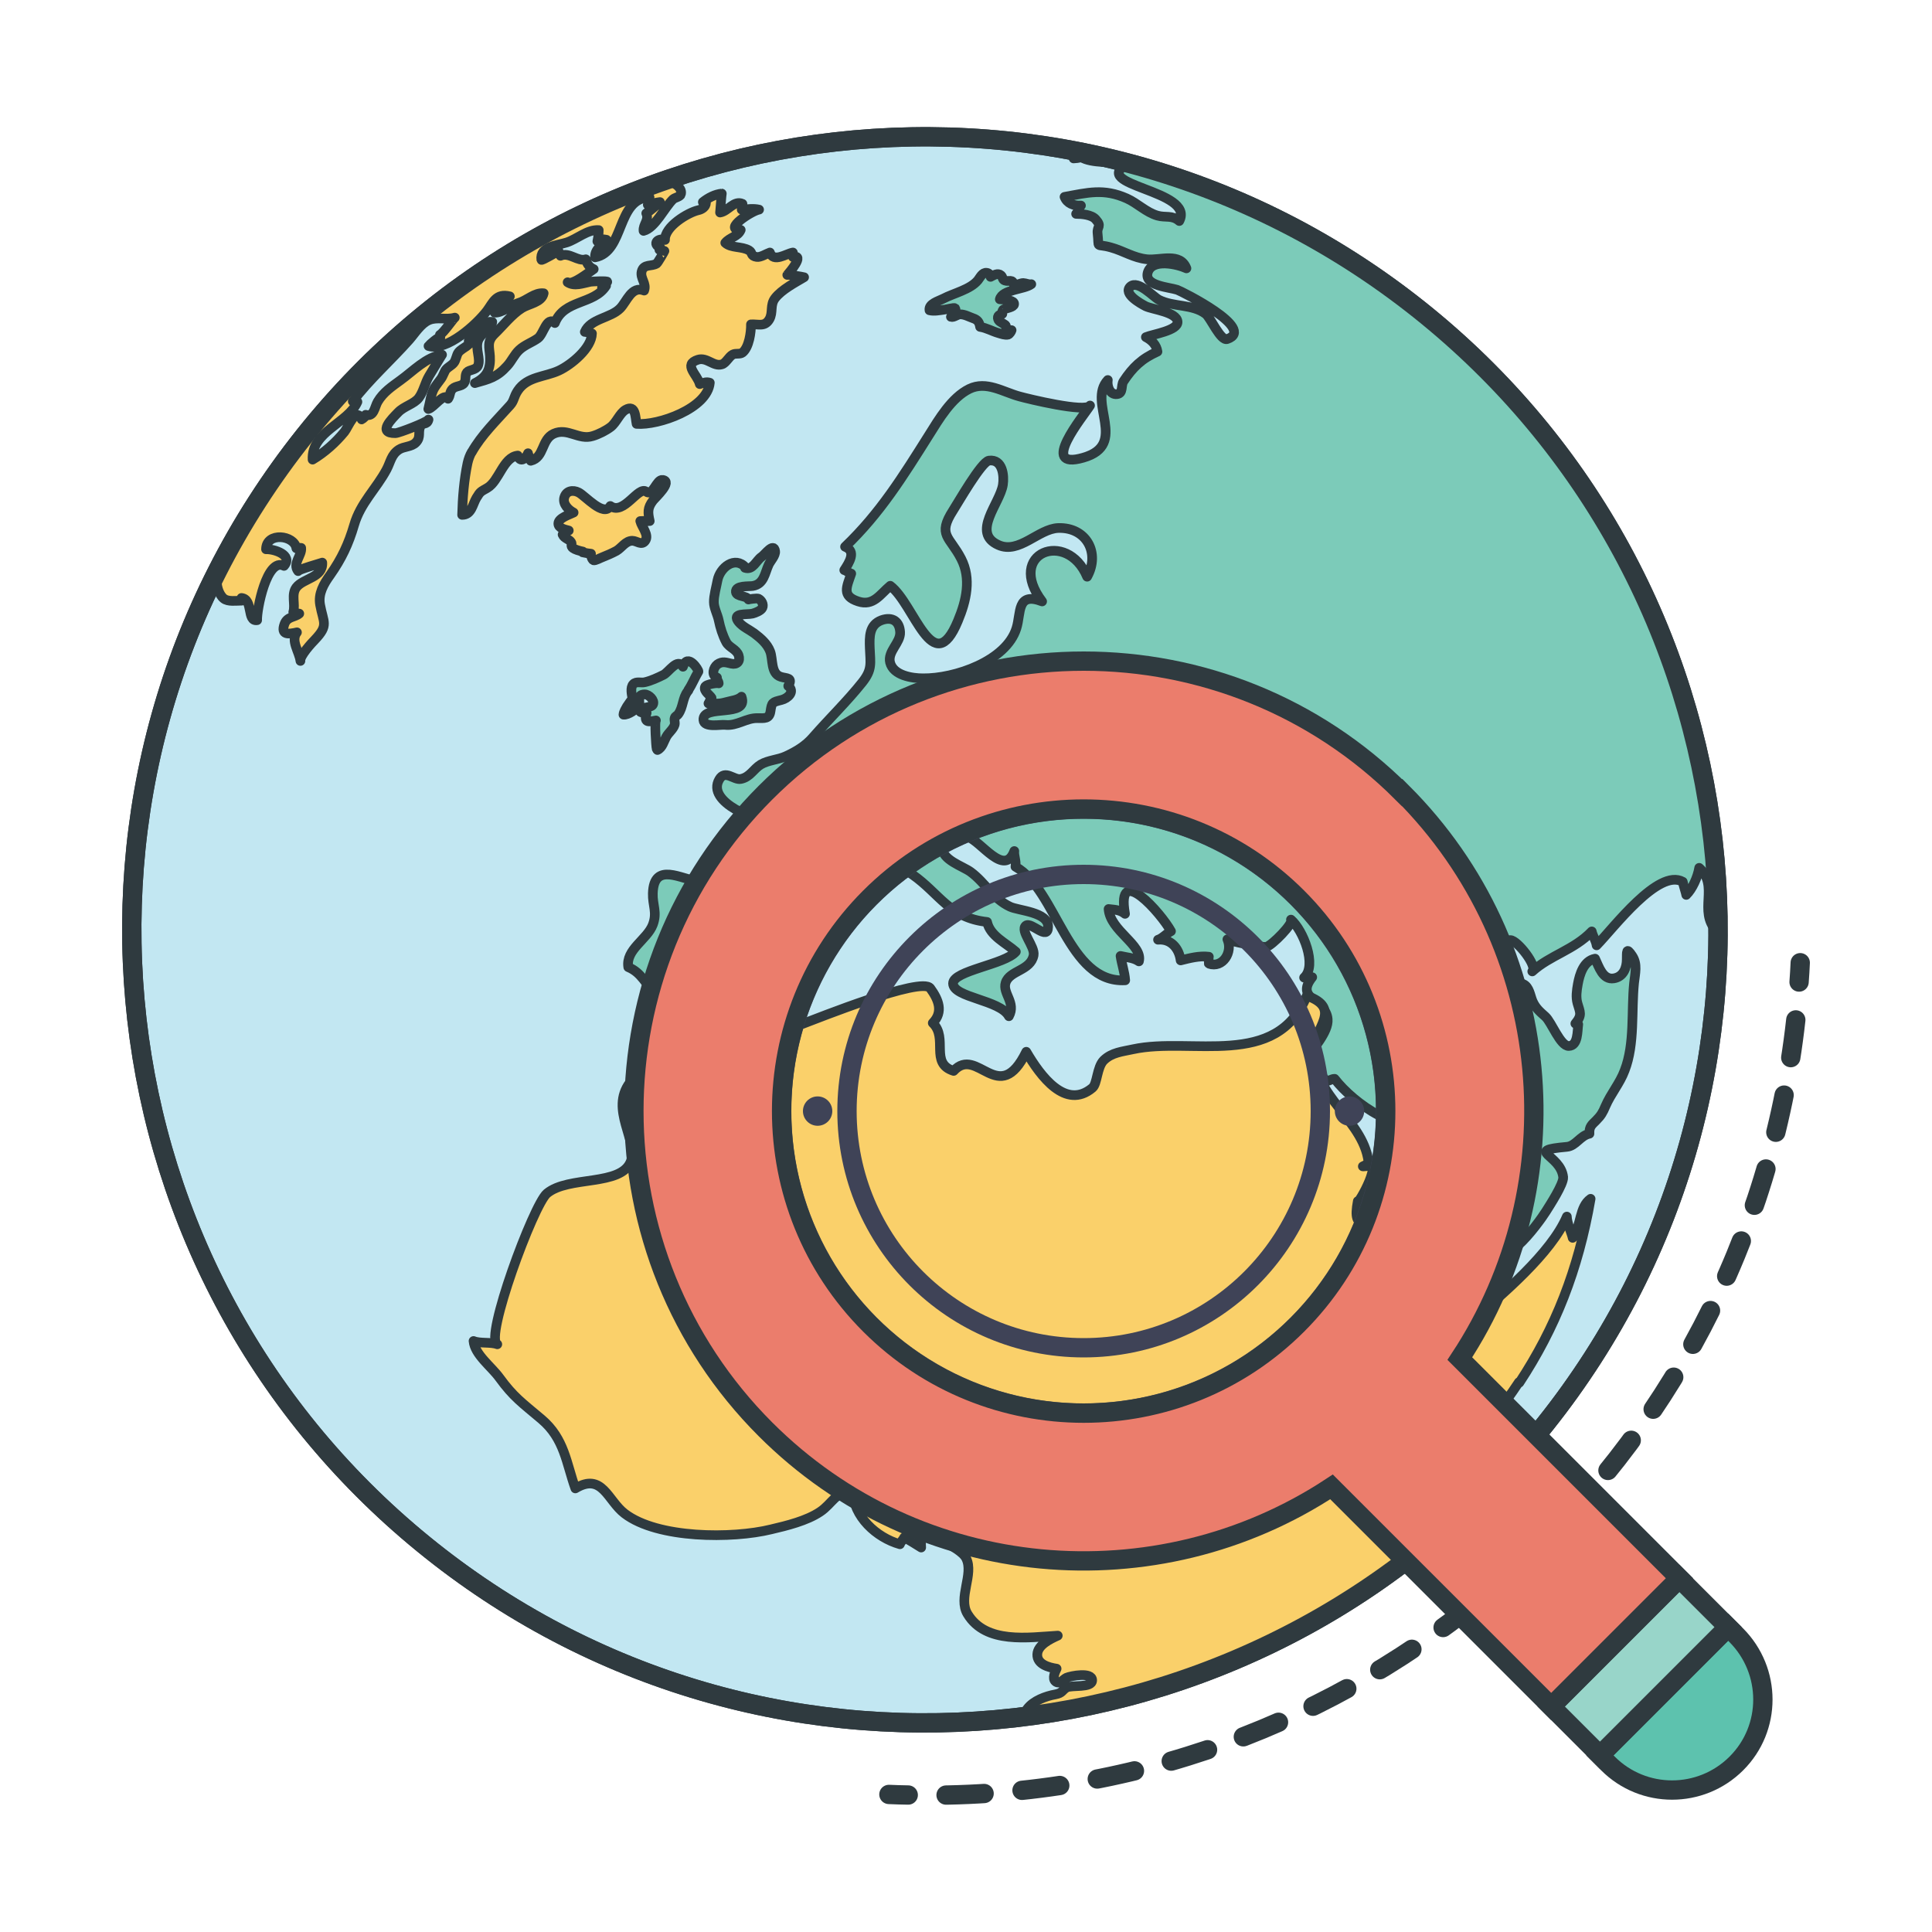
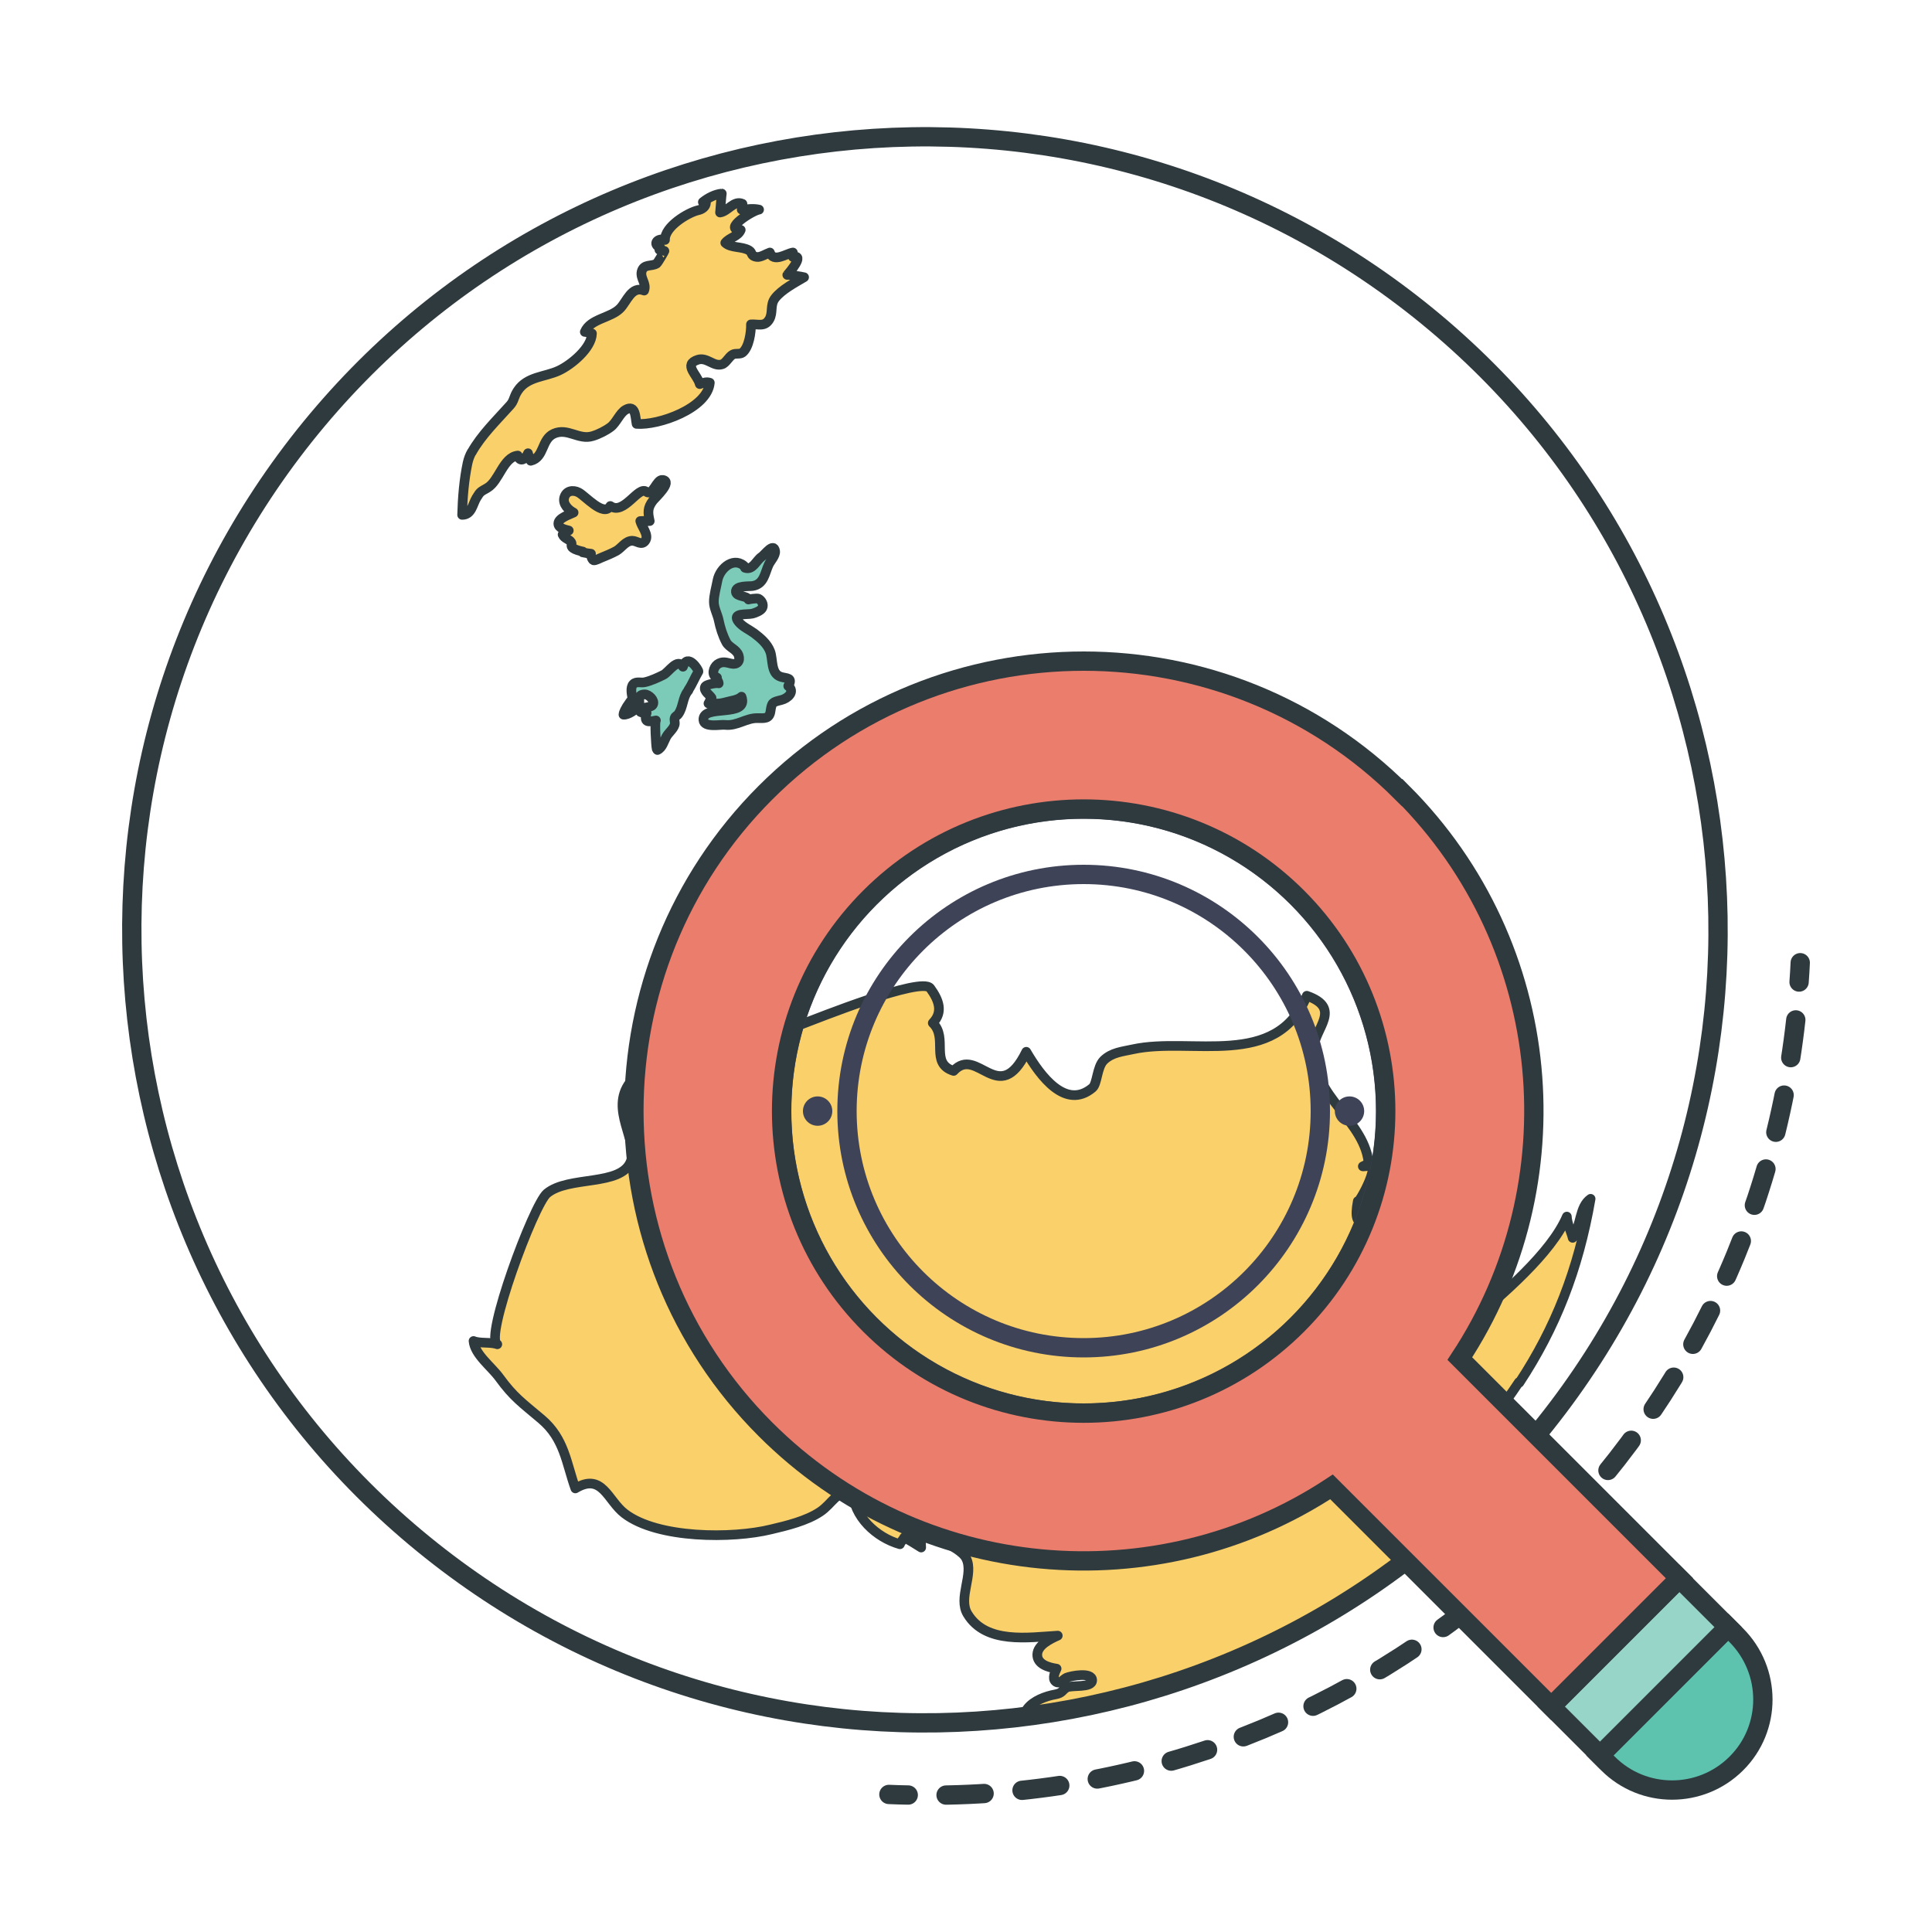
<svg xmlns="http://www.w3.org/2000/svg" id="a" viewBox="0 0 100 100">
  <defs>
    <style>.b,.c,.d,.e,.f{fill:none;}.b,.c,.g,.h,.i,.j{stroke-miterlimit:10;}.b,.d,.g,.h,.i,.k,.e,.l,.j{stroke:#2f3a3f;}.c{stroke:#3f4357;}.d{stroke-dasharray:0 0 1.97 1.97;}.d,.k,.e,.l{stroke-linecap:round;stroke-linejoin:round;}.g{fill:#eb7d6c;}.h{fill:#5dc2ae;}.i{fill:#98d5c9;}.k{fill:#fad06a;}.k,.l{stroke-width:.5px;}.m{fill:#3f4357;}.l{fill:#7ccbb9;}.j{fill:#c2e7f2;}</style>
  </defs>
  <g>
-     <path class="j" d="M73.45,16.02c17.73,14.12,20.66,39.95,6.54,57.68-14.12,17.73-39.95,20.66-57.68,6.54C4.56,66.11,1.64,40.29,15.76,22.55,29.89,4.82,55.71,1.9,73.45,16.02Z" />
    <g>
      <path class="k" d="M24.42,23.39c-.1,.17-.17,.36-.22,.58-.18,.85-.26,1.82-.28,2.68,.49,0,.54-.55,.74-.88,.21-.35,.23-.32,.57-.52,.6-.35,.82-1.59,1.57-1.67,.12,.4,.42,.16,.53-.12,.02,.13,.12,.26,.14,.39,.71-.17,.54-1.1,1.19-1.4,.72-.33,1.29,.35,2.02,.12,.3-.09,.68-.28,.93-.47,.29-.22,.47-.72,.77-.89,.53-.3,.5,.4,.57,.73,1.13,.09,3.67-.8,3.79-2.13-.18-.06-.33,0-.52,.07-.12-.49-.88-1.01-.1-1.26,.47-.15,.81,.37,1.24,.24,.22-.06,.36-.4,.57-.51,.15-.08,.37,0,.5-.1,.34-.27,.45-1.06,.44-1.46,.4-.02,.71,.14,.95-.26,.21-.36,.02-.74,.3-1.1,.34-.44,1.03-.8,1.5-1.08-.06-.02-.85-.15-.87-.12,.12-.14,.93-1.08,.29-.93,0-.07,0-.15,0-.23-.35,.06-1.01,.54-1.19,0-.18,.06-.48,.26-.68,.23-.34-.05-.2-.22-.4-.34-.37-.22-.93-.11-1.23-.39,.23-.29,.66-.32,.8-.67-.96,0,.59-1,.95-1.05-.3-.07-.6-.02-.9,0,.03-.08,0-.22,.04-.3-.44-.2-.75,.39-1.16,.45,.01-.1,.08-.98,.09-.98-.34,.03-.71,.22-.98,.44,.04,.02,.1,.02,.16,.04-.01,.21-.21,.34-.4,.38-.53,.12-1.75,.85-1.72,1.54-.36-.13-.69,.21-.24,.4,0,.04-.03,.08-.05,.11,.08,0,.19,.04,.26,.06,.01,0-.33,.59-.4,.65-.26,.17-.68,0-.78,.42-.08,.35,.27,.62,.13,.98-.65-.26-.89,.56-1.24,.92-.5,.51-1.54,.53-1.83,1.22,.12,0,.25,.08,.37,.08-.02,.76-1.07,1.62-1.71,1.92-.73,.34-1.64,.3-2.13,1.04-.22,.33-.18,.52-.4,.76-.68,.76-1.49,1.54-1.99,2.44Z" />
-       <path class="k" d="M22.17,21.72c-.03,.12-1.53,.7-1.7,.7-.97,.01-.19-.74,.14-1.08,.29-.31,.83-.43,1.07-.75,.24-.33,.32-.78,.53-1.13,.06-.09,.66-1.1,.67-1.1-.81,.11-1.51,.86-2.15,1.32-.45,.33-.89,.62-1.18,1.11-.16,.27-.19,.81-.62,.68,.07,.02-.18,.23-.21,.24-.28-.7-.71,.42-.89,.64-.46,.56-1.03,1.07-1.65,1.44-.08-1.45,1.85-1.9,2.32-2.99-.08,0-.17-.03-.24-.03,.88-1.15,1.96-2.1,2.92-3.18,.29-.33,.6-.84,1.02-1.02,.42-.18,.88,0,1.34-.13-.04,0-.58,.79-.77,.89,0,.05,0,.1,.02,.15-.03-.11-.58,.38-.61,.43,.95,.29,2.5-1.13,3.03-1.83,.31-.42,.47-.92,1.18-.74-.22,.31-.63,.48-.79,.84,.34,.04,.88-.39,1.24-.5,.44-.13,.83-.55,1.3-.5-.1,.48-.77,.54-1.13,.77-.52,.32-.99,.93-1.42,1.34-.4,.39-.26,.69-.23,1.14,.04,.66-.14,1.08-.78,1.4,.74-.21,1.14-.3,1.67-.89,.24-.26,.37-.59,.63-.83,.28-.26,.65-.38,.96-.6,.3-.21,.46-1.18,.88-.79,.47-1.23,2.02-.94,2.65-1.93-.07,.03-.15,.06-.21,.1,.1-.07,.17-.21,.27-.3,.07-.06-.8-.03-.9,0-.36,.07-.8,.25-1.15,.02,.24,.18,1.14-.55,1.35-.68-.22-.09-.36-.28-.41-.51-.41,.14-.86-.39-1.31-.18-.02-.02-.14-.22-.1-.25-.03,.02-.88,.52-.89,.46-.1-.7,.85-.75,1.31-.9,.55-.18,1.07-.68,1.66-.64,0,.19-.03,.39-.07,.58,.19-.14,.27-.11,.47-.08-.24,.27-.62,.51-.59,.91,1.54-.28,1.1-3.05,2.82-3.11-.08,.13-.04,.27-.09,.39,.2-.05,.42-.12,.63-.14-.23,.2-.46,.41-.71,.58,.16,.36-.18,.58-.14,.91,.6-.15,1.09-1.22,1.53-1.64,.09-.08,.37-.13,.4-.25,.09-.28-.23-.54-.47-.62-7.24,2.43-13.88,6.91-19,13.33-1.6,2.01-2.98,4.13-4.15,6.32-.12,.29-.29,.55-.37,.85-.09,.32,.08,.84,.33,1.04,.22,.18,.65,.11,.93,.11,0-.05,0-.09-.01-.14,.62,.07,.26,1.24,.81,1.15-.03-.52,.5-3.27,1.39-2.81,.48-.56-.51-.88-.93-.86,.01-.91,1.47-.74,1.57-.05,.09-.02,.16-.03,.25-.02,.05,.38-.47,.81-.16,1.2-.05-.06,1.2-.42,1.25-.44,.05,.78-.98,.81-1.34,1.28-.28,.37-.04,.87-.16,1.28,.09,.01,.22,.08,.31,.08-.23,.2-.63,.14-.77,.55-.2,.57,.21,.52,.65,.42-.34,.43,.12,1,.18,1.48-.04-.26,.6-.95,.75-1.1,.72-.76,.44-.87,.27-1.8-.11-.59,.19-1.09,.52-1.55,.59-.84,.95-1.6,1.24-2.59,.33-1.14,1.14-1.86,1.68-2.87,.21-.4,.24-.77,.64-1.03,.26-.17,.65-.13,.88-.37,.28-.29,.08-.54,.24-.84,.12-.22,.33-.04,.41-.34Z" />
-       <path class="k" d="M23.19,20.64c.13-.17,.07-.35,.23-.51,.17-.17,.47-.12,.6-.3,.13-.19,.02-.4,.15-.56,.12-.14,.47-.11,.57-.34,.15-.35-.14-.86,0-1.28,.14-.42,.71-.62,.74-.99-.32-.03-.67,.12-.74,.45-.32,.05-.4,.28-.48,.54l.13-.16c.03,.4-.46,.49-.66,.75-.1,.12-.13,.42-.25,.55-.11,.13-.28,.2-.4,.34-.06,.06-.16,.35-.25,.47-.1,.14-.24,.31-.34,.47-.19,.31-.23,.76-.32,1.1,.29-.07,.8-.87,1.03-.54Z" />
+       <path class="k" d="M22.17,21.72Z" />
      <path class="k" d="M30.16,28.59c.17,.04,.33,.06,.43,.07-.03,0,.03,.3,.13,.34,.09,.03,.35-.12,.44-.15,.25-.1,.51-.21,.75-.34,.27-.16,.47-.52,.82-.52,.23,0,.47,.26,.66,.01,.23-.3-.18-.73-.25-1.03,.16-.02,.32,.02,.49,0-.1-.44-.12-.68,.16-1.05,.12-.16,1.05-1,.51-1.08-.32-.05-.51,.87-.85,.61-.41-.32-1.16,1.24-1.86,.74-.34,.59-1.3-.53-1.64-.7-.29-.15-.66-.1-.75,.29-.07,.32,.23,.62,.49,.75-.2,.1-.78,.28-.79,.56-.01,.25,.35,.32,.54,.37-.11,.06-.23,.12-.32,.21,.09,.21,.34,.23,.44,.39,.08,.12-.06,.19,.1,.31,.09,.07,.31,.14,.51,.18Z" />
-       <path class="l" d="M49.42,15.95c.15,.14-.17,.33-.2,.45,.15,.05,.32-.13,.49-.13,.22,0,.45,.13,.65,.2,.24,.08,.33,.2,.37,.45,.33,.05,.63,.23,.95,.32,.14,.04,.35,.12,.5,.08,.08-.03,.16-.16,.18-.23-.02,0-.26-.02-.26-.02-.02-.07-.03-.14-.04-.21,0-.06-.32-.19-.37-.28-.1-.18-.02-.29,.19-.33-.01,0,0-.18,.02-.2,.04-.05,.13-.06,.19-.08,.11-.04,.47-.1,.39-.29-.07-.16-.58-.18-.73-.19,.13-.51,1.26-.5,1.63-.78-.06,.04-.32-.06-.41-.06-.16,0-.33,.12-.49,.1-.06-.34-.25-.15-.47-.23-.14-.05-.09-.17-.2-.27-.16-.14-.37-.01-.54,.08,0-.11-.09-.2-.2-.21-.22-.03-.34,.24-.45,.38-.4,.49-1.25,.67-1.8,.96-.23,.12-.77,.26-.71,.6,.23,.06,.52,0,.75-.03,.07,0,.53-.12,.57-.08Z" />
-       <path class="l" d="M73.45,16.02c-4.89-3.9-11.26-7.35-17.55-8.14-.09,.08-.25,.22-.33,.32,.14-.02,.23,0,.38-.07,.56,.34,1.62,.23,2.42,.34-2.07,1.15,3.51,1.35,2.67,2.97-.37-.32-.71-.16-1.13-.28-.59-.17-1.03-.64-1.59-.89-1.19-.53-2.02-.3-3.22-.08,.13,.34,.47,.47,.85,.45-.1,.1-.15,.32-.25,.43,.29,0,.8,.04,1.01,.28,.34,.38,.06,.36,.1,.72,.1,.87-.14,.5,.7,.74,.65,.18,1.17,.54,1.86,.61,.67,.07,1.72-.37,2.04,.47-.45-.21-1.81-.54-2.01,.24-.16,.67,1.1,.73,1.53,.87,.21,.07,4.13,2.02,2.59,2.55-.34,.12-.86-1.11-1.11-1.3-.68-.52-1.67-.35-2.42-.73-.29-.15-1.09-1.04-1.48-.69-.4,.37,.52,.88,.79,1.02,.35,.17,1.61,.3,1.65,.8,.04,.46-1.29,.65-1.64,.8,.31,.16,.55,.41,.6,.75-.81,.36-1.28,.81-1.76,1.54-.14,.22,0,.62-.33,.66-.39,.05-.53-.44-.48-.73-1.08,1.15,1.1,3.34-1.27,4.02-2.36,.68,.03-2.18,.35-2.7-.23,.38-3.22-.35-3.65-.47-.85-.23-1.72-.82-2.6-.39-.92,.45-1.58,1.58-2.1,2.41-1.33,2.11-2.51,4.02-4.33,5.76,.6,.23,.21,.82-.04,1.21,.12,.03,.24,.15,.36,.18-.24,.7-.5,1.16,.36,1.44,.79,.26,1.13-.37,1.66-.81,1.25,.94,2.21,4.93,3.5,1.82,.44-1.05,.7-2.19,.17-3.22-.59-1.15-1.25-1.21-.42-2.5,.23-.35,1.47-2.53,1.86-2.58,.71-.09,.79,.79,.72,1.25-.15,.97-1.65,2.49-.23,3.12,1.07,.48,2.07-.84,3.09-.88,1.47-.05,2.18,1.3,1.5,2.52-1.04-2.47-4.23-1.23-2.33,1.28-1.33-.51-1.08,.6-1.33,1.39-.53,1.7-3.2,2.61-4.84,2.59-.57,0-1.53-.15-1.7-.82-.14-.58,.55-1.02,.52-1.57-.03-.55-.39-.82-.96-.62-.65,.24-.63,.87-.61,1.44,.03,.8,.14,1.11-.39,1.78-.78,.98-1.73,1.9-2.55,2.84-.39,.45-.86,.73-1.4,.98-.41,.19-.91,.2-1.3,.43-.38,.23-.56,.66-1.04,.75-.35,.07-.81-.5-1.11,.02-.7,1.18,1.99,2.23,2.76,2.13-.31,.81-.35,2.67-.95,3.05-.6,.37-2.18,.22-2.84,.12-.95-.13-2.36-1.06-2.41,.6-.02,.62,.24,.98,0,1.62-.29,.77-1.42,1.29-1.27,2.2,.72,.3,.86,.89,1.41,1.31,1.73,1.36,3.95,1.41,5.49-.13,1.14-1.14-.34-1.2-.4-2.48-.24,.02-.53-.16-.74-.14,.32-1.12,2.05-.51,2.61-1.71,.29-.61-.15-1.25,.66-1.61,.54-.24,1.56,.22,2.13,.27,1.4,.13,2.33-1.16,3.55-.3,1.41,.99,1.91,2.24,3.86,2.45,.16,.73,.97,1.08,1.49,1.54-.56,.66-3.25,.98-3.25,1.64,0,.74,2.44,.85,2.89,1.7,.38-.7-.34-1.18-.17-1.73,.2-.65,1.3-.62,1.45-1.43,.08-.45-.72-1.27-.4-1.53,.28-.22,1.14,.82,1.15,.06,.01-.77-1.53-.83-1.97-1.04-.88-.41-1.28-1.24-2.04-1.8-.41-.3-1.49-.62-1.47-1.27,.02-.74,.85-.68,1.34-.53,.66,.2,1.88,2.09,2.39,.72-.03,.25,.11,.51,.06,.81,2.15,1.2,2.71,6.04,5.68,5.88-.03-.43-.18-.84-.24-1.26,.31,.08,.66,.08,.95,.28,.22-.85-1.49-1.58-1.57-2.71,.26,.04,.57,.02,.85,.25-.47-2.71,1.89,0,2.38,.9-.22,.11-.44,.37-.67,.44,.67-.06,1.09,.45,1.17,1.07,.48-.12,.97-.25,1.46-.19-.03,0,.01,.38,0,.36,.72,.25,1.25-.6,.96-1.26,.04,.08,1.78,.43,2.01,.39,.28-.05,1.46-1.25,1.28-1.41,.62,.53,1.37,2.37,.68,3,.15,.03,.27-.06,.42-.02-.92,1.16,.71,1.13,.8,2.17,.06,.68-.81,1.56-1.1,2.11,.46,.37,.66,.63,1.02,1.1,.18-.01,.28-.12,.44-.12,.99,1.28,3.41,3.01,5.03,2.18-.22,.36-.45,.91-.77,1.24-.02-.06,.34,.38,.3,.33-1.61,1.68,2.6,.79,2.15,2.66,.26-.04,.11-.13,.25,.11,.91,.05,.69,1.14,1.48,1.53-.12,2.49,2.14-.61,2.5-1.19,.18-.29,.92-1.42,.89-1.77-.13-1.19-2.05-1.37,.19-1.57,.46-.04,.69-.58,1.17-.68-.02-.37,.12-.46,.35-.69,.25-.25,.34-.41,.48-.74,.28-.65,.74-1.17,.99-1.84,.54-1.39,.34-3.08,.49-4.54,.05-.48,.19-.97-.1-1.4-.32-.48-.27-.19-.28,.19,0,.43-.17,.9-.67,.98-.57,.09-.77-.6-.97-1.02-.59,.11-.8,.81-.89,1.31-.06,.33-.11,.68-.02,1,.13,.46,.26,.6-.11,1.05,.05,0,.1,.03,.15,.04-.05,.33,0,1.11-.49,1.12-.44,.01-.89-1.23-1.21-1.52-.29-.26-.51-.44-.67-.81-.12-.29-.16-.72-.47-.87-.59-.28-.91,.4-.87-.62-.73-.14-.53-1.66,.2-1.66,.35,0,1.43,1.36,1.13,1.62,.91-.83,2.16-1.11,3.08-2.07,.04,.21,.22,.49,.25,.72,.88-.9,3.2-4,4.46-3.29,.04,.21,.16,.55,.18,.68,.31-.3,.59-.91,.67-1.4,1.05,.93-.07,2.24,.89,3.26,.69-12.2-6.1-24.74-15.45-32.19Z" />
      <path class="l" d="M40.8,35.51c.26-.46-.08-.38-.39-.48-.53-.17-.39-.92-.55-1.32-.15-.39-.49-.68-.82-.93-.26-.19-.59-.33-.8-.58-.41-.5,.42-.37,.71-.44,.15-.04,.44-.15,.51-.3,.08-.17-.04-.39-.2-.47-.08-.04-.52,.03-.52,.04-.08-.21-.62-.13-.65-.39-.04-.35,.69-.28,.87-.31,.59-.1,.62-.66,.83-1.11,.09-.19,.36-.47,.33-.69-.07-.48-.53,.18-.7,.29-.28,.19-.45,.71-.86,.57,0-.01,.04,0,.04-.01-.56-.63-1.33,0-1.46,.65-.06,.33-.2,.81-.19,1.14,0,.29,.19,.64,.25,.93,.08,.39,.2,.78,.39,1.14,.15,.28,.53,.36,.64,.68,.1,.3-.07,.5-.38,.43-.26-.06-.47-.14-.72,.04-.2,.15-.33,.56-.02,.68-.02,.03-.04,.09-.06,.12,.12,.02,.13,.07,.15,.18,0-.04-.66,.03-.71,.19-.08,.21,.25,.41,.34,.56-.07,.07-.11,.23-.16,.29,.43,0,.52,.04,.92-.07,.24-.07,.6-.1,.79-.28,.4,1.12-2.04,.36-1.97,1.21,.03,.41,.89,.22,1.12,.25,.62,.07,1.1-.37,1.69-.35,.34,0,.6,.05,.66-.35,.07-.47,.09-.47,.57-.59,.32-.08,.72-.42,.35-.73Z" />
      <path class="l" d="M35.63,35.71c.2-.29,.33-.64,.52-.95,.03-.06-.56-1-.8-.25-.28-.48-.74,.29-1.01,.42-.28,.14-.65,.31-.96,.38-.19,.05-.45-.06-.6,.1-.17,.17-.08,.55-.04,.76,0-.02-.27,.36-.28,.38-.07,.13-.18,.29-.19,.44,.24,.03,.68-.28,.78-.46,.13-.22-.13-.58,.32-.59,.21,0,.53,.3,.43,.52-.08,.18-.47,.12-.62,.26-.21,.18,.22,.19,.29,.18-.15,.5,.06,.48,.48,.39-.07,.01,0,1.34,.04,1.47,0,.02,.02,.04,.04,.06,.25-.11,.33-.45,.45-.67,.12-.23,.37-.4,.44-.64,.03-.11-.03-.25,0-.34,.04-.13,.1-.09,.19-.21,.25-.35,.22-.84,.48-1.17,.02-.02,.04-.05,.05-.07Z" />
      <path class="k" d="M78.64,71.57c1.86-2.83,3.05-5.82,3.69-9.52-.6,.42-.47,1.36-.93,2.02-.04-.22-.29-.74-.3-1.1-.81,1.9-3.37,4.06-4.92,5.38,.44-1.77,.49-3.26-1.43-4.03-.62-.25-1.81-.69-2.46-.85-1.49-.36-2.34,.43-2.01-1.3-.06,.33,1.57-2.51,.26-1.8-.02,.01,.34-.02,.31-.04-.12-2.31-2.97-3.55-2.86-6.07,.05-1.03,1.5-2.07-.35-2.72-1.57,3.83-5.97,2.11-9,2.77-.54,.12-1.09,.16-1.51,.57-.36,.36-.33,1.22-.59,1.43-1.38,1.15-2.68-.6-3.42-1.87-1.43,2.92-2.53-.35-3.76,.99-1.25-.39-.27-1.7-1.08-2.48,.56-.58,.3-1.21-.13-1.8-.45-.61-5.84,1.56-6.67,1.87-1.83,.69-3.94,1.47-5.65,.06-.7,.46-.75,1.29-1.34,1.83-.59,.54-1.37,.44-1.89,1.13-1.05,1.39,.45,3.01,.05,4.07-.5,1.31-3.22,.73-4.34,1.66-.7,.59-3.26,7.54-2.57,7.81-.34-.13-.9-.03-1.23-.17,.06,.7,.92,1.32,1.34,1.9,.73,1,1.15,1.28,2.18,2.15,1.19,1.01,1.28,2.27,1.75,3.58,1.4-.84,1.67,.63,2.55,1.3,1.71,1.31,5.59,1.31,7.58,.82,.81-.19,1.84-.44,2.54-.91,.63-.42,.82-1.08,1.68-1.08,.04,1.32,1.22,2.41,2.45,2.76,.04-.12,.17-.24,.22-.35,.3,.15,.59,.34,.88,.52-.02-.43-.02-.86-.09-1.29,.1,.63,2.08,1.17,2.42,1.85,.41,.82-.44,2.05,.07,2.88h0c.95,1.57,3.15,1.21,4.67,1.12-.38,.17-1.04,.48-1.06,.97-.02,.51,.59,.68,1,.74-.08,.16-.24,.51-.06,.66,.21,.18,.4-.11,.57-.19,.23-.1,1.33-.31,1.33,.13,0,.42-1.08,.23-1.33,.38-.24,.15-.2,.28-.57,.35-.5,.09-1.14,.32-1.46,.75-.05,.06,.04,.25-.01,.35,0,0-.01,.01-.02,.02,7.85-1.02,15.41-4.29,21.63-9.7-.02-.04-.03-.07-.04-.12-.02-.2,.16-.34,.18-.52,.02-.16-.08-.34-.1-.51-.48,.73-.69-.07-.74-.32-.12-.63,1.25-1.92,1.62-2.34,1.12-1.26,2.09-2.5,2.93-3.77Z" />
    </g>
  </g>
  <path class="b" d="M73.45,16.02c17.73,14.12,20.66,39.95,6.54,57.68-14.12,17.73-39.95,20.66-57.68,6.54C4.56,66.11,1.64,40.29,15.76,22.55,29.89,4.82,55.71,1.9,73.45,16.02Z" />
  <g>
    <circle class="c" cx="56.09" cy="57.51" r="12.25" />
    <circle class="c" cx="56.09" cy="57.51" r="15.63" />
    <g>
      <circle class="m" cx="69.85" cy="57.51" r=".76" />
      <circle class="m" cx="42.32" cy="57.51" r=".76" />
    </g>
  </g>
-   <circle class="f" cx="56.1" cy="57.51" r="15.64" transform="translate(-22.32 75) rotate(-58.28)" />
  <path class="h" d="M83.23,91.28c1.83,1.83,4.8,1.83,6.64,0s1.83-4.8,0-6.64l-.42-.42-6.64,6.64,.42,.42Z" />
  <rect class="i" x="80.18" y="84.49" width="9.38" height="3.57" transform="translate(-36.15 85.28) rotate(-45)" />
  <g>
    <path class="e" d="M93.18,49.83c-.02,.33-.03,.67-.06,1" />
    <path class="d" d="M92.95,52.79c-2.53,22.81-21.9,40.19-44.95,40.13" />
    <path class="e" d="M47.01,92.91c-.33,0-.67-.02-1-.03" />
  </g>
  <path class="g" d="M72.57,41.03c-9.08-9.08-23.87-9.08-32.95,0-9.08,9.08-9.08,23.87,0,32.95,7.95,7.95,20.26,8.94,29.3,2.98l11.37,11.37,6.64-6.64-11.37-11.37c5.96-9.04,4.97-21.35-2.98-29.3Zm-27.54,27.54c-6.1-6.1-6.1-16.02,0-22.12,6.1-6.1,16.02-6.1,22.12,0,6.1,6.1,6.1,16.02,0,22.12-6.1,6.1-16.02,6.1-22.12,0Z" />
</svg>